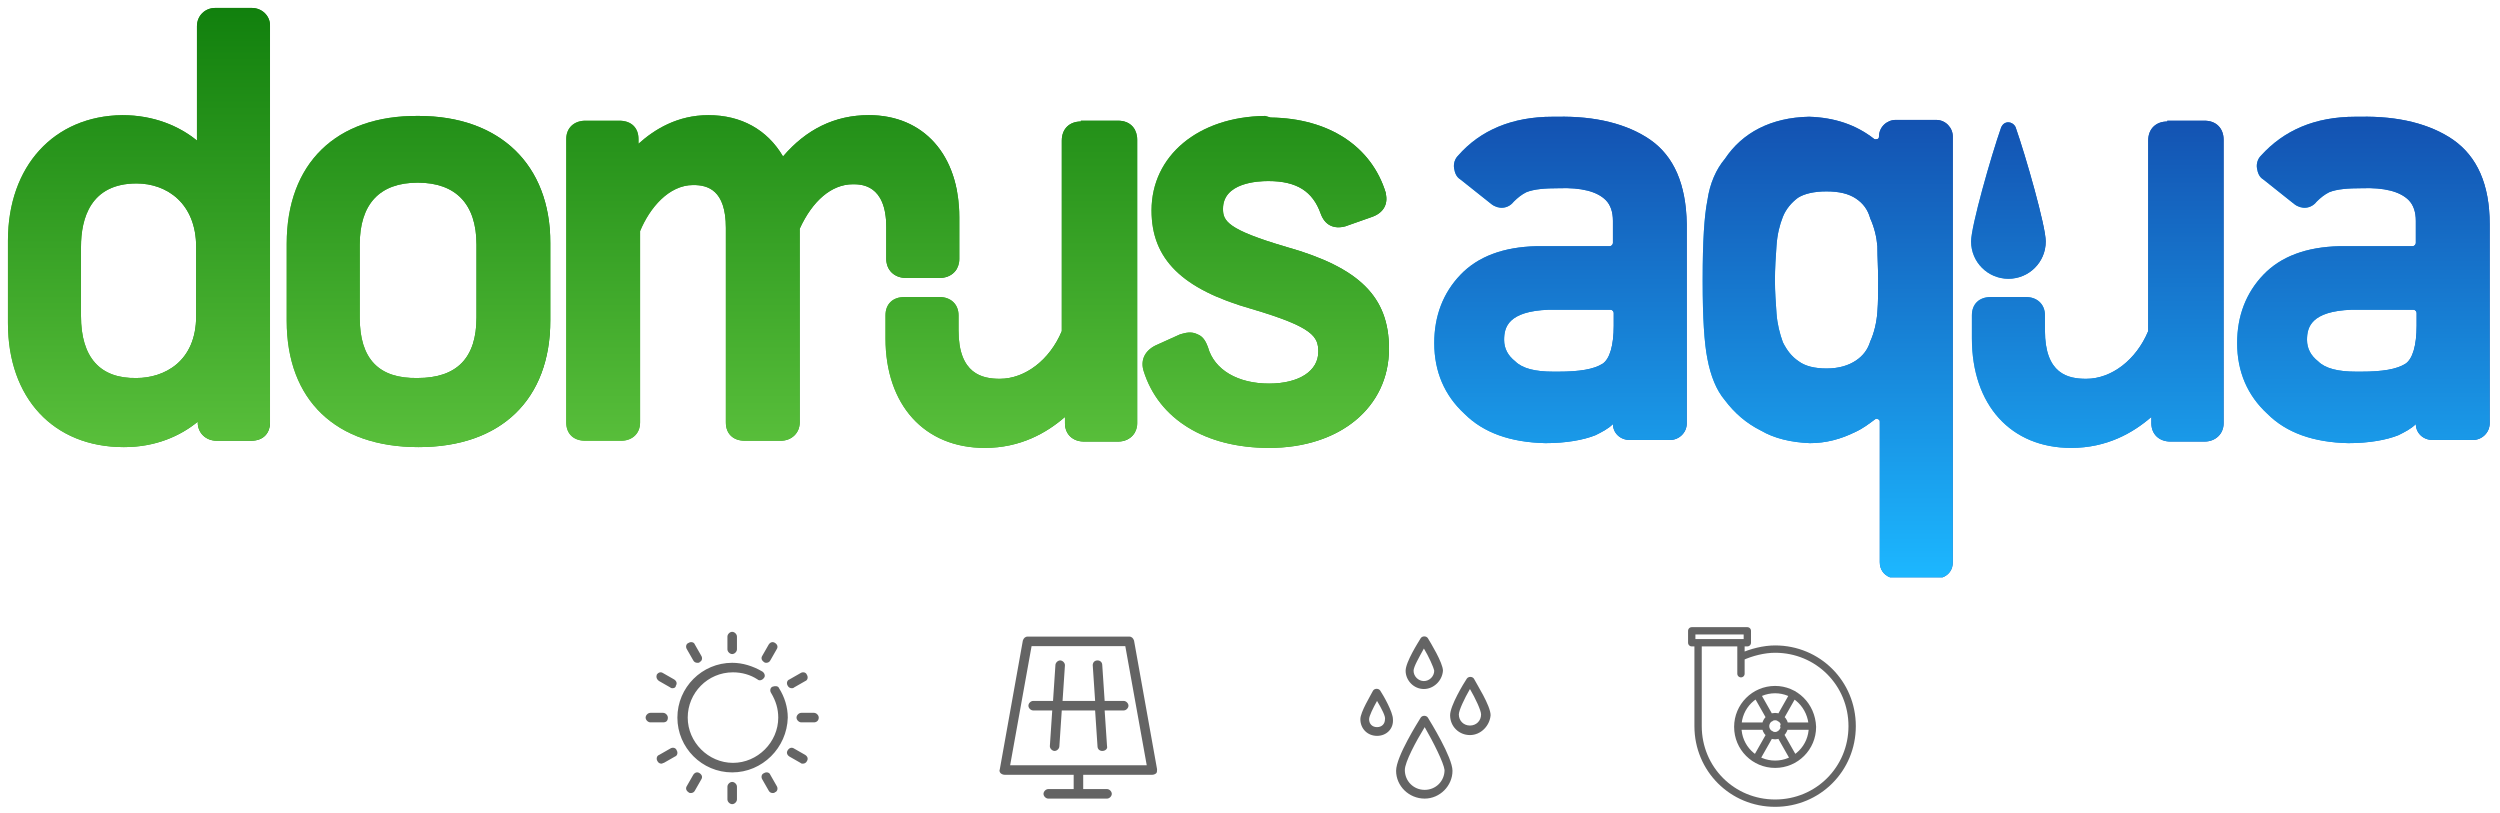
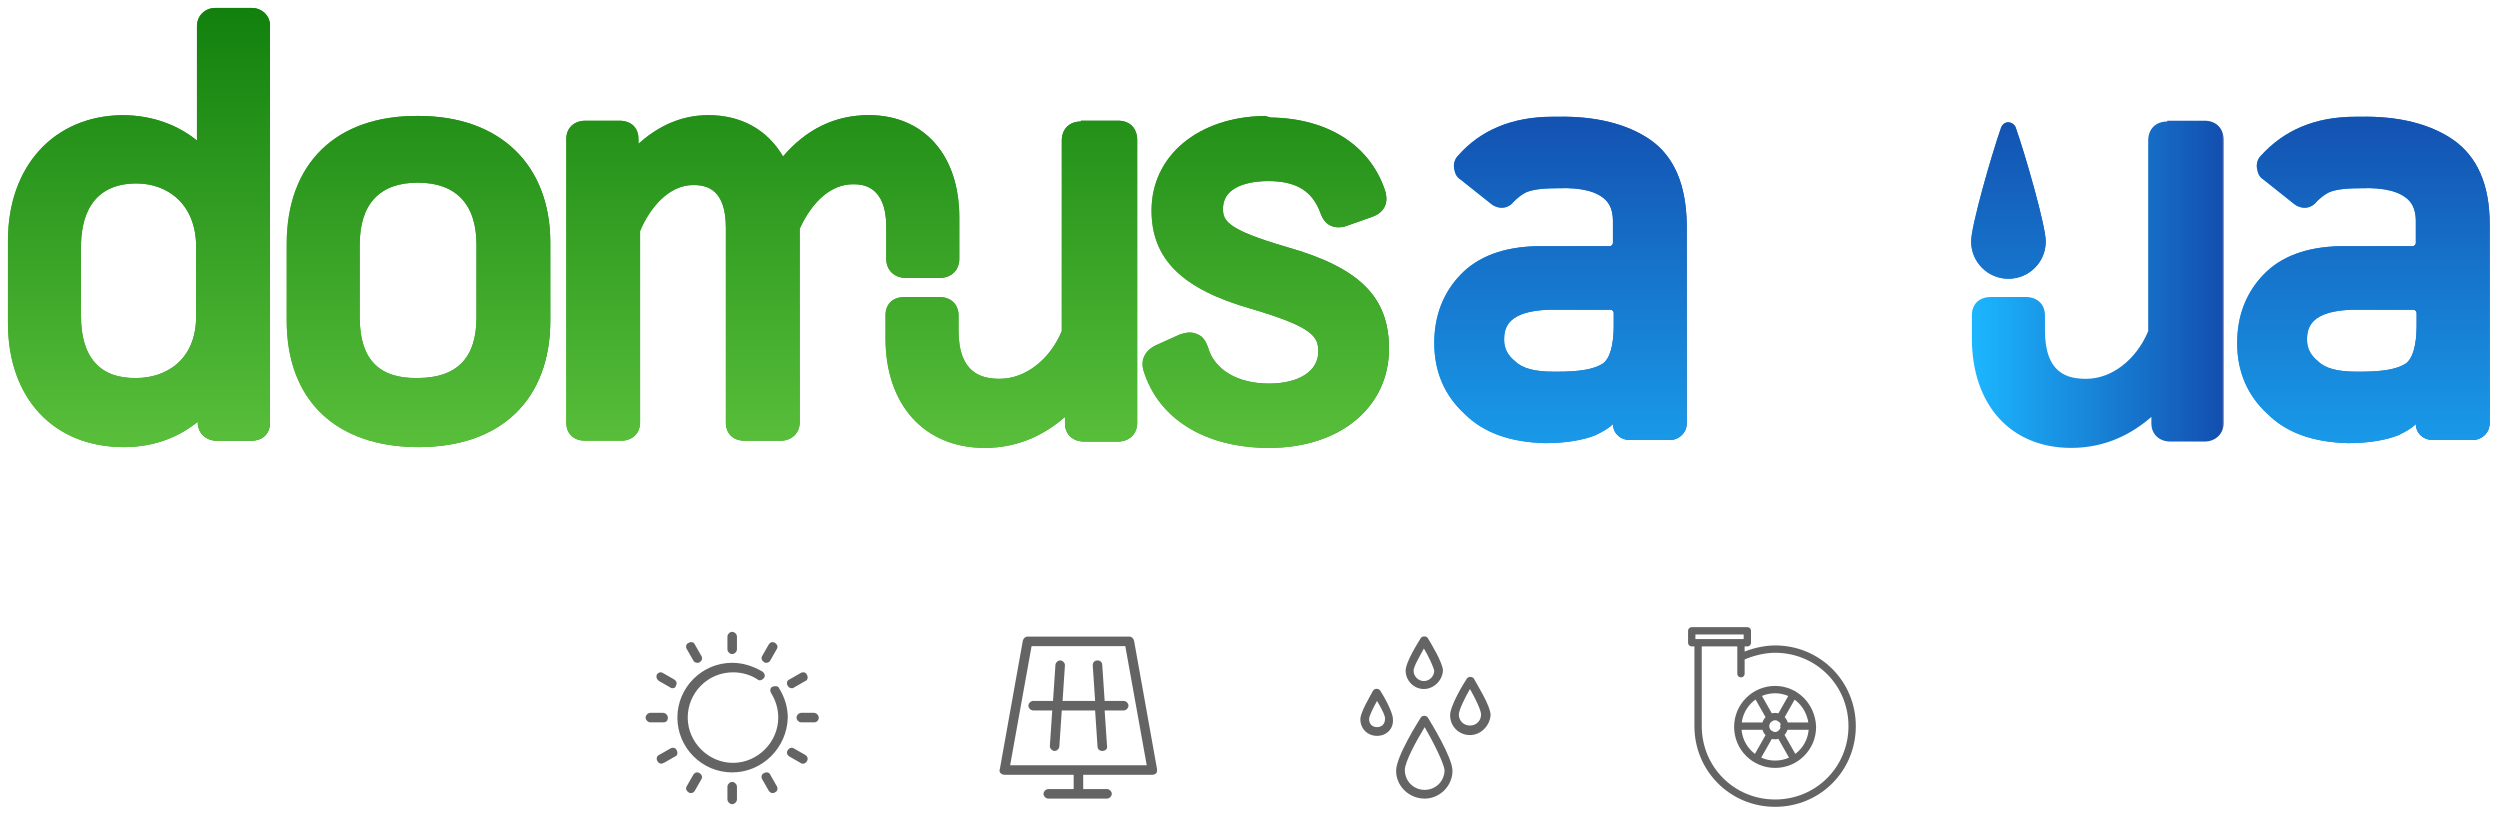
<svg xmlns="http://www.w3.org/2000/svg" xmlns:xlink="http://www.w3.org/1999/xlink" version="1.1" id="uuid-21ef49d6-b020-4a58-bf45-2132aa3bae29" x="0px" y="0px" viewBox="0 0 314.8 102.4" style="enable-background:new 0 0 314.8 102.4;" xml:space="preserve">
  <style type="text/css">
	.st0{clip-path:url(#SVGID_00000119093675831862808210000008115103289777419905_);}
	.st1{fill:url(#path67_00000168817454536961473170000010031060612883089564_);}
	.st2{clip-path:url(#SVGID_00000158716918671295873340000002645732178534341045_);}
	.st3{fill:url(#path89_00000074440186678135915180000014609852917792456887_);}
	.st4{clip-path:url(#SVGID_00000111896439911576223340000010595245436862748604_);}
	.st5{fill:url(#path111_00000062179178755403501780000016690071208168254096_);}
	.st6{clip-path:url(#SVGID_00000051357833120356188040000004551768824520349616_);}
	.st7{fill:url(#path133_00000123414030337831005520000014508713433007631252_);}
	.st8{clip-path:url(#SVGID_00000083047757122543206740000016969640847178975126_);}
	.st9{fill:url(#path155_00000113343709170759544380000016925403055870604182_);}
	.st10{clip-path:url(#SVGID_00000168834818100130400930000017642913588191748013_);}
	.st11{fill:url(#path177_00000106831035944831848320000012370296665983988371_);}
	.st12{clip-path:url(#SVGID_00000042736116630470128090000004343748348490184632_);}
	.st13{fill:url(#path199_00000096043579774925376360000003049911850843763608_);}
	.st14{clip-path:url(#SVGID_00000101099830186946568100000018197973976088746152_);}
	.st15{fill:url(#path221_00000171689810590137018520000004761128962764240317_);}
	.st16{clip-path:url(#SVGID_00000134246027591355855430000007848983758661948859_);}
	.st17{fill:url(#path243_00000105428489171076193780000012934680081482273715_);}
	.st18{clip-path:url(#SVGID_00000062884074805619443550000005017721059191285677_);}
	.st19{fill:url(#path265_00000028326867205176936690000014119190086417426857_);}
	.st20{fill:#646464;}
	.st21{fill:none;stroke:#646464;stroke-width:0.924;stroke-linecap:round;stroke-linejoin:round;stroke-miterlimit:11.601;}
</style>
  <g id="g47">
    <g>
      <defs>
-         <path id="SVGID_1_" d="M252.9,15.4L252.9,15.4c-0.4,0-0.7,0.2-0.9,0.6l0,0c-1.3,3.7-3.8,12.5-3.8,14.4l0,0c0,2.6,2.1,4.7,4.7,4.7     l0,0c2.6,0,4.7-2.1,4.7-4.7l0,0c0-1.9-2.5-10.7-3.8-14.4l0,0C253.6,15.6,253.2,15.4,252.9,15.4L252.9,15.4L252.9,15.4z" />
+         <path id="SVGID_1_" d="M252.9,15.4L252.9,15.4c-0.4,0-0.7,0.2-0.9,0.6l0,0c-1.3,3.7-3.8,12.5-3.8,14.4l0,0c0,2.6,2.1,4.7,4.7,4.7     l0,0c2.6,0,4.7-2.1,4.7-4.7l0,0c0-1.9-2.5-10.7-3.8-14.4l0,0C253.6,15.6,253.2,15.4,252.9,15.4L252.9,15.4L252.9,15.4" />
      </defs>
      <linearGradient id="SVGID_00000040541577659555250680000013834642360750401175_" gradientUnits="userSpaceOnUse" x1="248.212" y1="25.213" x2="257.551" y2="25.213">
        <stop offset="0" style="stop-color:#1CB7FF" />
        <stop offset="1" style="stop-color:#134FAF" />
        <stop offset="1" style="stop-color:#365CAF" />
      </linearGradient>
      <use xlink:href="#SVGID_1_" style="overflow:visible;fill:url(#SVGID_00000040541577659555250680000013834642360750401175_);" />
      <clipPath id="SVGID_00000124155440621005499510000006903820243511945660_">
        <use xlink:href="#SVGID_1_" style="overflow:visible;" />
      </clipPath>
      <g id="g49" style="clip-path:url(#SVGID_00000124155440621005499510000006903820243511945660_);">
        <g id="g55">
          <g id="g57">
            <linearGradient id="path67_00000047026164040298435970000006329169149306585750_" gradientUnits="userSpaceOnUse" x1="-353.422" y1="380.105" x2="-350.768" y2="380.105" gradientTransform="matrix(0 -22.427 -22.427 0 8777.621 -7853.677)">
              <stop offset="0" style="stop-color:#1CB7FF" />
              <stop offset="1" style="stop-color:#134FAF" />
              <stop offset="1" style="stop-color:#365CAF" />
            </linearGradient>
            <path id="path67" style="fill:url(#path67_00000047026164040298435970000006329169149306585750_);" d="M252.9,15.4L252.9,15.4       c-0.4,0-0.7,0.2-0.9,0.6l0,0c-1.3,3.7-3.8,12.5-3.8,14.4l0,0c0,2.6,2.1,4.7,4.7,4.7l0,0c2.6,0,4.7-2.1,4.7-4.7l0,0       c0-1.9-2.5-10.7-3.8-14.4l0,0C253.6,15.6,253.2,15.4,252.9,15.4L252.9,15.4L252.9,15.4z" />
          </g>
        </g>
      </g>
    </g>
  </g>
  <g id="g69">
    <g>
      <defs>
        <path id="SVGID_00000153667893111752994880000002438354811752481163_" d="M27.1,1c-1.3,0-2.3,1-2.3,2.3l0,0v14.4     c-2.2-1.8-5.4-3.2-9.4-3.2l0,0C6.8,14.6,1,20.9,1,30.3l0,0v10.4c0,9.4,5.7,15.6,14.6,15.6l0,0c4,0,7.1-1.4,9.3-3.2l0,0v0.1     c0,1.3,1,2.3,2.4,2.3l0,0h4.3c1.7,0,2.4-1.1,2.4-2.3l0,0v-50C34,2,33,1,31.7,1l0,0L27.1,1z M10.2,39.8v-8.7c0-3.6,1.2-8,7-8l0,0     c3.8,0,7.5,2.5,7.5,8l0,0v8.7c0,5.8-4.1,7.8-7.5,7.8l0,0C12.6,47.7,10.2,45,10.2,39.8" />
      </defs>
      <linearGradient id="SVGID_00000144321596980811827460000004199358499332065420_" gradientUnits="userSpaceOnUse" x1="0.965" y1="28.656" x2="34.017" y2="28.656">
        <stop offset="0" style="stop-color:#59BF3B" />
        <stop offset="1" style="stop-color:#11800D" />
        <stop offset="1" style="stop-color:#4DB649" />
      </linearGradient>
      <use xlink:href="#SVGID_00000153667893111752994880000002438354811752481163_" style="overflow:visible;fill:url(#SVGID_00000144321596980811827460000004199358499332065420_);" />
      <clipPath id="SVGID_00000026162810088188676290000018381633374989038263_">
        <use xlink:href="#SVGID_00000153667893111752994880000002438354811752481163_" style="overflow:visible;" />
      </clipPath>
      <g id="g71" style="clip-path:url(#SVGID_00000026162810088188676290000018381633374989038263_);">
        <g id="g77">
          <g id="g79">
            <linearGradient id="path89_00000128483774888809541710000009871348631390871940_" gradientUnits="userSpaceOnUse" x1="-353.655" y1="385.433" x2="-351.001" y2="385.433" gradientTransform="matrix(0 -20.831 -20.831 0 8046.521 -7310.768)">
              <stop offset="0" style="stop-color:#59BF3B" />
              <stop offset="1" style="stop-color:#11800D" />
              <stop offset="1" style="stop-color:#4DB649" />
            </linearGradient>
            <path id="path89" style="fill:url(#path89_00000128483774888809541710000009871348631390871940_);" d="M27.1,1       c-1.3,0-2.3,1-2.3,2.3l0,0v14.4c-2.2-1.8-5.4-3.2-9.4-3.2l0,0C6.8,14.6,1,20.9,1,30.3l0,0v10.4c0,9.4,5.7,15.6,14.6,15.6l0,0       c4,0,7.1-1.4,9.3-3.2l0,0v0.1c0,1.3,1,2.3,2.4,2.3l0,0h4.3c1.7,0,2.4-1.1,2.4-2.3l0,0v-50C34,2,33,1,31.7,1l0,0L27.1,1z        M10.2,39.8v-8.7c0-3.6,1.2-8,7-8l0,0c3.8,0,7.5,2.5,7.5,8l0,0v8.7c0,5.8-4.1,7.8-7.5,7.8l0,0C12.6,47.7,10.2,45,10.2,39.8" />
          </g>
        </g>
      </g>
    </g>
  </g>
  <g id="g91">
    <g>
      <defs>
        <path id="SVGID_00000163781979574464819450000011685955299439471546_" d="M36.1,30.7v9.7c0,10,6.2,15.9,16.6,15.9l0,0     c10.4,0,16.6-6,16.6-16l0,0v-9.7c0-9.9-6.4-16-16.6-16l0,0C42.3,14.5,36.1,20.6,36.1,30.7 M45.3,40v-9.2c0-5.1,2.5-7.8,7.3-7.8     l0,0c4.8,0,7.4,2.7,7.4,7.8l0,0V40c0,5.1-2.5,7.6-7.4,7.6l0,0C47.7,47.7,45.3,45.2,45.3,40" />
      </defs>
      <linearGradient id="SVGID_00000182527530266882162640000012291981185599227269_" gradientUnits="userSpaceOnUse" x1="36.064" y1="35.402" x2="69.252" y2="35.402">
        <stop offset="0" style="stop-color:#59BF3B" />
        <stop offset="1" style="stop-color:#11800D" />
        <stop offset="1" style="stop-color:#4DB649" />
      </linearGradient>
      <use xlink:href="#SVGID_00000163781979574464819450000011685955299439471546_" style="overflow:visible;fill:url(#SVGID_00000182527530266882162640000012291981185599227269_);" />
      <clipPath id="SVGID_00000181062730637413951920000007333285497023345042_">
        <use xlink:href="#SVGID_00000163781979574464819450000011685955299439471546_" style="overflow:visible;" />
      </clipPath>
      <g id="g93" style="clip-path:url(#SVGID_00000181062730637413951920000007333285497023345042_);">
        <g id="g99">
          <g id="g101">
            <linearGradient id="path111_00000031195123757674687410000004047783683840592033_" gradientUnits="userSpaceOnUse" x1="-353.655" y1="384.382" x2="-351" y2="384.382" gradientTransform="matrix(0 -20.833 -20.833 0 8060.311 -7311.23)">
              <stop offset="0" style="stop-color:#59BF3B" />
              <stop offset="1" style="stop-color:#11800D" />
              <stop offset="1" style="stop-color:#4DB649" />
            </linearGradient>
            <path id="path111" style="fill:url(#path111_00000031195123757674687410000004047783683840592033_);" d="M36.1,30.7v9.7       c0,10,6.2,15.9,16.6,15.9l0,0c10.4,0,16.6-6,16.6-16l0,0v-9.7c0-9.9-6.4-16-16.6-16l0,0C42.3,14.5,36.1,20.6,36.1,30.7        M45.3,40v-9.2c0-5.1,2.5-7.8,7.3-7.8l0,0c4.8,0,7.4,2.7,7.4,7.8l0,0V40c0,5.1-2.5,7.6-7.4,7.6l0,0       C47.7,47.7,45.3,45.2,45.3,40" />
          </g>
        </g>
      </g>
    </g>
  </g>
  <g id="g113">
    <g>
      <defs>
        <path id="SVGID_00000139972747878132889770000003613732738946244741_" d="M98.6,19.7c-2-3.4-5.3-5.2-9.4-5.2l0,0     c-3.9,0-6.8,1.8-8.8,3.6l0,0v-0.6c0-1.4-0.9-2.3-2.4-2.3l0,0h-4.3c-1.4,0-2.4,0.9-2.4,2.3l0,0v35.7c0,1.4,0.9,2.3,2.4,2.3l0,0     h4.5c1.4,0,2.4-0.9,2.4-2.3l0,0V29.1c1.2-2.9,3.6-5.8,6.7-5.8l0,0c1.8,0,4.1,0.6,4.1,5.4l0,0v24.5c0,1.4,0.9,2.3,2.4,2.3l0,0h4.5     c1.4,0,2.4-1,2.4-2.3l0,0V28.8c1.6-3.5,4-5.6,6.7-5.6l0,0c1,0,4.2,0,4.2,5.4l0,0v4c0,1.4,1,2.4,2.5,2.4l0,0h4.2     c1.5,0,2.5-1,2.5-2.4l0,0v-5.2c0-7.9-4.5-12.9-11.4-12.9l0,0C105.1,14.5,101.5,16.3,98.6,19.7" />
      </defs>
      <linearGradient id="SVGID_00000102503215851476455860000003346345123629493660_" gradientUnits="userSpaceOnUse" x1="71.275" y1="35.028" x2="120.53" y2="35.028">
        <stop offset="0" style="stop-color:#59BF3B" />
        <stop offset="1" style="stop-color:#11800D" />
        <stop offset="1" style="stop-color:#4DB649" />
      </linearGradient>
      <use xlink:href="#SVGID_00000139972747878132889770000003613732738946244741_" style="overflow:visible;fill:url(#SVGID_00000102503215851476455860000003346345123629493660_);" />
      <clipPath id="SVGID_00000043436250637477072660000018196063719532255370_">
        <use xlink:href="#SVGID_00000139972747878132889770000003613732738946244741_" style="overflow:visible;" />
      </clipPath>
      <g id="g115" style="clip-path:url(#SVGID_00000043436250637477072660000018196063719532255370_);">
        <g id="g121">
          <g id="g123">
            <linearGradient id="path133_00000158023755256965953350000003327616458572407425_" gradientUnits="userSpaceOnUse" x1="-353.655" y1="383.088" x2="-351" y2="383.088" gradientTransform="matrix(0 -20.833 -20.833 0 8076.604 -7311.231)">
              <stop offset="0" style="stop-color:#59BF3B" />
              <stop offset="1" style="stop-color:#11800D" />
              <stop offset="1" style="stop-color:#4DB649" />
            </linearGradient>
            <path id="path133" style="fill:url(#path133_00000158023755256965953350000003327616458572407425_);" d="M98.6,19.7       c-2-3.4-5.3-5.2-9.4-5.2l0,0c-3.9,0-6.8,1.8-8.8,3.6l0,0v-0.6c0-1.4-0.9-2.3-2.4-2.3l0,0h-4.3c-1.4,0-2.4,0.9-2.4,2.3l0,0v35.7       c0,1.4,0.9,2.3,2.4,2.3l0,0h4.5c1.4,0,2.4-0.9,2.4-2.3l0,0V29.1c1.2-2.9,3.6-5.8,6.7-5.8l0,0c1.8,0,4.1,0.6,4.1,5.4l0,0v24.5       c0,1.4,0.9,2.3,2.4,2.3l0,0h4.5c1.4,0,2.4-1,2.4-2.3l0,0V28.8c1.6-3.5,4-5.6,6.7-5.6l0,0c1,0,4.2,0,4.2,5.4l0,0v4       c0,1.4,1,2.4,2.5,2.4l0,0h4.2c1.5,0,2.5-1,2.5-2.4l0,0v-5.2c0-7.9-4.5-12.9-11.4-12.9l0,0C105.1,14.5,101.5,16.3,98.6,19.7" />
          </g>
        </g>
      </g>
    </g>
  </g>
  <g id="g135">
    <g>
      <defs>
        <path id="SVGID_00000156583555043738578280000005997170487528749968_" d="M136.1,15.3c-1.4,0-2.4,0.9-2.4,2.4l0,0v24     c-1.5,3.6-4.6,6-7.8,6l0,0c-2.2,0-5.2-0.6-5.2-6.1l0,0v-1.9c0-1.4-1-2.3-2.4-2.3l0,0h-4.4c-1.5,0-2.4,0.9-2.4,2.3l0,0v2.9     c0,8.4,4.9,13.8,12.5,13.8l0,0c4.5,0,7.8-1.9,10.1-3.9l0,0v0.8c0,1.4,1,2.3,2.4,2.3l0,0h4.3c1.4,0,2.4-1,2.4-2.3l0,0V17.6     c0-1.4-0.9-2.4-2.4-2.4l0,0H136.1z" />
      </defs>
      <linearGradient id="SVGID_00000134230206125443254080000016267471104050402186_" gradientUnits="userSpaceOnUse" x1="111.326" y1="35.775" x2="142.882" y2="35.775">
        <stop offset="0" style="stop-color:#59BF3B" />
        <stop offset="1" style="stop-color:#11800D" />
        <stop offset="1" style="stop-color:#4DB649" />
      </linearGradient>
      <use xlink:href="#SVGID_00000156583555043738578280000005997170487528749968_" style="overflow:visible;fill:url(#SVGID_00000134230206125443254080000016267471104050402186_);" />
      <clipPath id="SVGID_00000077309694875469561200000004089160623850556093_">
        <use xlink:href="#SVGID_00000156583555043738578280000005997170487528749968_" style="overflow:visible;" />
      </clipPath>
      <g id="g137" style="clip-path:url(#SVGID_00000077309694875469561200000004089160623850556093_);">
        <g id="g143">
          <g id="g145">
            <linearGradient id="path155_00000091715477122521463630000017219958838786740865_" gradientUnits="userSpaceOnUse" x1="-353.655" y1="382.154" x2="-351" y2="382.154" gradientTransform="matrix(0 -20.833 -20.833 0 8088.359 -7311.23)">
              <stop offset="0" style="stop-color:#59BF3B" />
              <stop offset="1" style="stop-color:#11800D" />
              <stop offset="1" style="stop-color:#4DB649" />
            </linearGradient>
            <path id="path155" style="fill:url(#path155_00000091715477122521463630000017219958838786740865_);" d="M136.1,15.3       c-1.4,0-2.4,0.9-2.4,2.4l0,0v24c-1.5,3.6-4.6,6-7.8,6l0,0c-2.2,0-5.2-0.6-5.2-6.1l0,0v-1.9c0-1.4-1-2.3-2.4-2.3l0,0h-4.4       c-1.5,0-2.4,0.9-2.4,2.3l0,0v2.9c0,8.4,4.9,13.8,12.5,13.8l0,0c4.5,0,7.8-1.9,10.1-3.9l0,0v0.8c0,1.4,1,2.3,2.4,2.3l0,0h4.3       c1.4,0,2.4-1,2.4-2.3l0,0V17.6c0-1.4-0.9-2.4-2.4-2.4l0,0H136.1z" />
          </g>
        </g>
      </g>
    </g>
  </g>
  <g id="g157">
    <g>
      <defs>
        <path id="SVGID_00000183217532850475892160000008331199280476346281_" d="M272.9,15.3c-1.4,0-2.4,0.9-2.4,2.4l0,0v24     c-1.5,3.6-4.6,6-7.8,6l0,0c-2.3,0-5.2-0.6-5.2-6.1l0,0v-1.9c0-1.4-1-2.3-2.4-2.3l0,0h-4.4c-1.5,0-2.4,0.9-2.4,2.3l0,0v2.9     c0,8.4,4.9,13.8,12.5,13.8l0,0c4.5,0,7.8-1.9,10.1-3.9l0,0v0.8c0,1.4,1,2.3,2.4,2.3l0,0h4.3c1.4,0,2.4-1,2.4-2.3l0,0V17.6     c0-1.4-0.9-2.4-2.4-2.4l0,0H272.9z" />
      </defs>
      <linearGradient id="SVGID_00000119110487560522961290000002710397104365012670_" gradientUnits="userSpaceOnUse" x1="248.215" y1="35.775" x2="279.774" y2="35.775">
        <stop offset="0" style="stop-color:#1CB7FF" />
        <stop offset="1" style="stop-color:#134FAF" />
        <stop offset="1" style="stop-color:#365CAF" />
      </linearGradient>
      <use xlink:href="#SVGID_00000183217532850475892160000008331199280476346281_" style="overflow:visible;fill:url(#SVGID_00000119110487560522961290000002710397104365012670_);" />
      <clipPath id="SVGID_00000134242374508683864370000015996541310192199562_">
        <use xlink:href="#SVGID_00000183217532850475892160000008331199280476346281_" style="overflow:visible;" />
      </clipPath>
      <g id="g159" style="clip-path:url(#SVGID_00000134242374508683864370000015996541310192199562_);">
        <g id="g165">
          <g id="g167">
            <linearGradient id="path177_00000044146831218743990030000008854260346031372430_" gradientUnits="userSpaceOnUse" x1="-353.422" y1="379.796" x2="-350.768" y2="379.796" gradientTransform="matrix(0 -22.427 -22.427 0 8781.809 -7853.677)">
              <stop offset="0" style="stop-color:#1CB7FF" />
              <stop offset="1" style="stop-color:#134FAF" />
              <stop offset="1" style="stop-color:#365CAF" />
            </linearGradient>
-             <path id="path177" style="fill:url(#path177_00000044146831218743990030000008854260346031372430_);" d="M272.9,15.3       c-1.4,0-2.4,0.9-2.4,2.4l0,0v24c-1.5,3.6-4.6,6-7.8,6l0,0c-2.3,0-5.2-0.6-5.2-6.1l0,0v-1.9c0-1.4-1-2.3-2.4-2.3l0,0h-4.4       c-1.5,0-2.4,0.9-2.4,2.3l0,0v2.9c0,8.4,4.9,13.8,12.5,13.8l0,0c4.5,0,7.8-1.9,10.1-3.9l0,0v0.8c0,1.4,1,2.3,2.4,2.3l0,0h4.3       c1.4,0,2.4-1,2.4-2.3l0,0V17.6c0-1.4-0.9-2.4-2.4-2.4l0,0H272.9z" />
          </g>
        </g>
      </g>
    </g>
  </g>
  <g id="g179">
    <g>
      <defs>
        <path id="SVGID_00000155106696808850161600000013084751935310324629_" d="M159.3,14.6c-8.4,0.1-14.3,5-14.3,11.9l0,0     c0,6.1,3.8,9.9,12.6,12.4l0,0c7.8,2.3,8.4,3.5,8.4,5.4l0,0c0,2.4-2.4,4-6.2,4l0,0c-3.9,0-6.9-1.7-7.7-4.6l0,0     c-0.2-0.5-0.5-1.3-1.3-1.6l0,0c-0.8-0.4-1.5-0.2-2.2,0l0,0l-3.1,1.4c-1.4,0.7-1.9,1.9-1.5,3.2l0,0c1.9,6.1,7.8,9.7,15.8,9.7l0,0     c8.9,0,15.1-5.1,15.1-12.5l0,0c0-6.5-3.7-10.2-12.9-12.8l0,0c-7.5-2.2-8-3.3-8-4.8l0,0c0-3.3,4.4-3.5,5.7-3.5l0,0     c3.6,0,5.6,1.3,6.6,4.1l0,0c0.5,1.4,1.6,2,3.1,1.6l0,0l3.4-1.2c1.4-0.5,2-1.6,1.7-2.9l0,0l0-0.1c-1.8-5.9-7.2-9.4-14.5-9.5l0,0     L159.3,14.6z" />
      </defs>
      <linearGradient id="SVGID_00000176007716777257711280000005750520733968647077_" gradientUnits="userSpaceOnUse" x1="143.896" y1="35.436" x2="174.992" y2="35.436">
        <stop offset="0" style="stop-color:#59BF3B" />
        <stop offset="1" style="stop-color:#11800D" />
        <stop offset="1" style="stop-color:#4DB649" />
      </linearGradient>
      <use xlink:href="#SVGID_00000155106696808850161600000013084751935310324629_" style="overflow:visible;fill:url(#SVGID_00000176007716777257711280000005750520733968647077_);" />
      <clipPath id="SVGID_00000042719922789663077390000011252311392709318553_">
        <use xlink:href="#SVGID_00000155106696808850161600000013084751935310324629_" style="overflow:visible;" />
      </clipPath>
      <g id="g181" style="clip-path:url(#SVGID_00000042719922789663077390000011252311392709318553_);">
        <g id="g187">
          <g id="g189">
            <linearGradient id="path199_00000113344947281824661340000010831554924431030166_" gradientUnits="userSpaceOnUse" x1="-353.655" y1="381.184" x2="-351" y2="381.184" gradientTransform="matrix(0 -20.833 -20.833 0 8100.488 -7311.23)">
              <stop offset="0" style="stop-color:#59BF3B" />
              <stop offset="1" style="stop-color:#11800D" />
              <stop offset="1" style="stop-color:#4DB649" />
            </linearGradient>
            <path id="path199" style="fill:url(#path199_00000113344947281824661340000010831554924431030166_);" d="M159.3,14.6       c-8.4,0.1-14.3,5-14.3,11.9l0,0c0,6.1,3.8,9.9,12.6,12.4l0,0c7.8,2.3,8.4,3.5,8.4,5.4l0,0c0,2.4-2.4,4-6.2,4l0,0       c-3.9,0-6.9-1.7-7.7-4.6l0,0c-0.2-0.5-0.5-1.3-1.3-1.6l0,0c-0.8-0.4-1.5-0.2-2.2,0l0,0l-3.1,1.4c-1.4,0.7-1.9,1.9-1.5,3.2l0,0       c1.9,6.1,7.8,9.7,15.8,9.7l0,0c8.9,0,15.1-5.1,15.1-12.5l0,0c0-6.5-3.7-10.2-12.9-12.8l0,0c-7.5-2.2-8-3.3-8-4.8l0,0       c0-3.3,4.4-3.5,5.7-3.5l0,0c3.6,0,5.6,1.3,6.6,4.1l0,0c0.5,1.4,1.6,2,3.1,1.6l0,0l3.4-1.2c1.4-0.5,2-1.6,1.7-2.9l0,0l0-0.1       c-1.8-5.9-7.2-9.4-14.5-9.5l0,0L159.3,14.6z" />
          </g>
        </g>
      </g>
    </g>
  </g>
  <g id="g201">
    <g>
      <defs>
        <path id="SVGID_00000101819338618141226930000010597033641023011202_" d="M183.6,19.6c-0.4,0.4-0.6,1-0.5,1.6l0,0     c0.1,0.6,0.3,1.1,0.8,1.4l0,0l3.9,3.1c0.9,0.7,2.1,0.6,2.8-0.3l0,0c0.5-0.5,1-0.9,1.6-1.2l0,0c1-0.4,2.4-0.5,4.1-0.5l0,0     c2.8-0.1,4.8,0.4,5.9,1.5l0,0c0.6,0.6,0.9,1.5,0.9,2.6l0,0v2.8c0,0.2-0.2,0.4-0.4,0.4l0,0h-9.2c-4.2,0.1-7.4,1.3-9.6,3.6l0,0     c-2.2,2.3-3.3,5.2-3.3,8.6l0,0c0,3.6,1.3,6.6,3.8,8.9l0,0c2.4,2.4,5.8,3.6,10.2,3.7l0,0c2.6,0,4.8-0.4,6.3-1l0,0     c0.8-0.4,1.6-0.8,2.2-1.4l0,0c0,1.1,0.9,2,2.1,2l0,0h5.1c1.1,0,2.1-0.9,2.1-2.1l0,0V28.2c-0.1-5-1.6-8.5-4.6-10.6l0,0     c-2.9-2-6.9-3-11.7-2.9l0,0c-0.2,0-0.4,0-0.6,0l0,0C190.4,14.7,186.4,16.4,183.6,19.6 M195.6,46.8c-2.3,0-3.9-0.4-4.8-1.3l0,0     c-0.9-0.7-1.4-1.6-1.4-2.7l0,0c0-1.6,0.5-3.6,5.6-3.8l0,0h7.8c0.2,0,0.4,0.2,0.4,0.4l0,0V41c0,2.5-0.5,4.2-1.4,4.8l0,0     c-1.1,0.7-2.9,1-5.6,1l0,0C196,46.8,195.8,46.8,195.6,46.8" />
      </defs>
      <linearGradient id="SVGID_00000170245291919468989050000002593187447428179090_" gradientUnits="userSpaceOnUse" x1="180.645" y1="35.236" x2="212.336" y2="35.236">
        <stop offset="0" style="stop-color:#1CB7FF" />
        <stop offset="1" style="stop-color:#134FAF" />
        <stop offset="1" style="stop-color:#365CAF" />
      </linearGradient>
      <use xlink:href="#SVGID_00000101819338618141226930000010597033641023011202_" style="overflow:visible;fill:url(#SVGID_00000170245291919468989050000002593187447428179090_);" />
      <clipPath id="SVGID_00000133503946332499687640000014346535456876099457_">
        <use xlink:href="#SVGID_00000101819338618141226930000010597033641023011202_" style="overflow:visible;" />
      </clipPath>
      <g id="g203" style="clip-path:url(#SVGID_00000133503946332499687640000014346535456876099457_);">
        <g id="g209">
          <g id="g211">
            <linearGradient id="path221_00000132046395917772331690000006452687903350918296_" gradientUnits="userSpaceOnUse" x1="-353.438" y1="381.634" x2="-350.784" y2="381.634" gradientTransform="matrix(0 -22.386 -22.386 0 8739.771 -7839.498)">
              <stop offset="0" style="stop-color:#1CB7FF" />
              <stop offset="1" style="stop-color:#134FAF" />
              <stop offset="1" style="stop-color:#365CAF" />
            </linearGradient>
            <path id="path221" style="fill:url(#path221_00000132046395917772331690000006452687903350918296_);" d="M183.6,19.6       c-0.4,0.4-0.6,1-0.5,1.6l0,0c0.1,0.6,0.3,1.1,0.8,1.4l0,0l3.9,3.1c0.9,0.7,2.1,0.6,2.8-0.3l0,0c0.5-0.5,1-0.9,1.6-1.2l0,0       c1-0.4,2.4-0.5,4.1-0.5l0,0c2.8-0.1,4.8,0.4,5.9,1.5l0,0c0.6,0.6,0.9,1.5,0.9,2.6l0,0v2.8c0,0.2-0.2,0.4-0.4,0.4l0,0h-9.2       c-4.2,0.1-7.4,1.3-9.6,3.6l0,0c-2.2,2.3-3.3,5.2-3.3,8.6l0,0c0,3.6,1.3,6.6,3.8,8.9l0,0c2.4,2.4,5.8,3.6,10.2,3.7l0,0       c2.6,0,4.8-0.4,6.3-1l0,0c0.8-0.4,1.6-0.8,2.2-1.4l0,0c0,1.1,0.9,2,2.1,2l0,0h5.1c1.1,0,2.1-0.9,2.1-2.1l0,0V28.2       c-0.1-5-1.6-8.5-4.6-10.6l0,0c-2.9-2-6.9-3-11.7-2.9l0,0c-0.2,0-0.4,0-0.6,0l0,0C190.4,14.7,186.4,16.4,183.6,19.6 M195.6,46.8       c-2.3,0-3.9-0.4-4.8-1.3l0,0c-0.9-0.7-1.4-1.6-1.4-2.7l0,0c0-1.6,0.5-3.6,5.6-3.8l0,0h7.8c0.2,0,0.4,0.2,0.4,0.4l0,0V41       c0,2.5-0.5,4.2-1.4,4.8l0,0c-1.1,0.7-2.9,1-5.6,1l0,0C196,46.8,195.8,46.8,195.6,46.8" />
          </g>
        </g>
      </g>
    </g>
  </g>
  <g id="g223">
    <g>
      <defs>
-         <path id="SVGID_00000065770762921671479200000000511361104163938750_" d="M217.2,20c-1.1,1.3-1.9,3.1-2.2,5.2l0,0     c-0.4,2-0.6,5.2-0.6,9.9l0,0v0.4c0,4.5,0.2,7.7,0.6,9.7l0,0c0.4,2.1,1.1,3.9,2.2,5.2l0,0c1.2,1.6,2.7,2.9,4.5,3.8l0,0     c1.7,1,3.8,1.5,6.2,1.6l0,0c2,0,3.9-0.5,5.7-1.4l0,0c0.9-0.4,1.7-1,2.5-1.6l0,0c0.1-0.1,0.3-0.1,0.4,0l0,0c0.1,0,0.2,0.1,0.2,0.3     l0,0v17.7c0,0.9,0.5,1.6,1.3,1.9l0,0h6.6c0.8-0.3,1.3-1,1.3-1.9l0,0V17.2c0-1.1-0.9-2.1-2.1-2.1l0,0h-5.1c-1.1,0-2.1,0.9-2.1,2.1     l0,0c0,0.2-0.1,0.3-0.2,0.3l0,0c-0.1,0-0.2,0.1-0.4,0l0,0c-2.3-1.8-5-2.7-8.2-2.8l0,0C223,14.8,219.4,16.7,217.2,20 M226.5,45.5     c-0.9-0.6-1.5-1.4-2-2.4l0,0c-0.4-1.1-0.7-2.3-0.8-3.6l0,0c-0.1-1.4-0.2-2.8-0.2-4.2l0,0c0-1.5,0.1-3,0.2-4.4l0,0     c0.1-1.4,0.4-2.6,0.8-3.6l0,0c0.4-1,1.1-1.8,1.9-2.4l0,0c0.8-0.5,2-0.8,3.6-0.8l0,0c1.6,0,2.8,0.3,3.7,0.9l0,0     c0.9,0.6,1.5,1.4,1.8,2.5l0,0c0.5,1.1,0.8,2.3,0.9,3.5l0,0c0,1.4,0.1,2.9,0.1,4.3l0,0c0,1.4,0,2.7-0.1,4l0,0     c-0.1,1.3-0.4,2.6-0.9,3.7l0,0c-0.3,1-0.9,1.8-1.8,2.4l0,0c-0.9,0.6-2.1,1-3.7,1l0,0C228.5,46.4,227.3,46.1,226.5,45.5" />
-       </defs>
+         </defs>
      <linearGradient id="SVGID_00000154424053661567083370000008031757404876755625_" gradientUnits="userSpaceOnUse" x1="214.344" y1="43.668" x2="245.81" y2="43.668">
        <stop offset="0" style="stop-color:#1CB7FF" />
        <stop offset="1" style="stop-color:#134FAF" />
        <stop offset="1" style="stop-color:#365CAF" />
      </linearGradient>
      <use xlink:href="#SVGID_00000065770762921671479200000000511361104163938750_" style="overflow:visible;fill:url(#SVGID_00000154424053661567083370000008031757404876755625_);" />
      <clipPath id="SVGID_00000061434686018128198830000004932011171690655657_">
        <use xlink:href="#SVGID_00000065770762921671479200000000511361104163938750_" style="overflow:visible;" />
      </clipPath>
      <g id="g225" style="clip-path:url(#SVGID_00000061434686018128198830000004932011171690655657_);">
        <g id="g231">
          <g id="g233">
            <linearGradient id="path243_00000097498456649210284900000008486276610765900202_" gradientUnits="userSpaceOnUse" x1="-353.424" y1="380.734" x2="-350.769" y2="380.734" gradientTransform="matrix(0 -22.423 -22.423 0 8767.183 -7852.102)">
              <stop offset="0" style="stop-color:#1CB7FF" />
              <stop offset="1" style="stop-color:#134FAF" />
              <stop offset="1" style="stop-color:#365CAF" />
            </linearGradient>
            <path id="path243" style="fill:url(#path243_00000097498456649210284900000008486276610765900202_);" d="M217.2,20       c-1.1,1.3-1.9,3.1-2.2,5.2l0,0c-0.4,2-0.6,5.2-0.6,9.9l0,0v0.4c0,4.5,0.2,7.7,0.6,9.7l0,0c0.4,2.1,1.1,3.9,2.2,5.2l0,0       c1.2,1.6,2.7,2.9,4.5,3.8l0,0c1.7,1,3.8,1.5,6.2,1.6l0,0c2,0,3.9-0.5,5.7-1.4l0,0c0.9-0.4,1.7-1,2.5-1.6l0,0       c0.1-0.1,0.3-0.1,0.4,0l0,0c0.1,0,0.2,0.1,0.2,0.3l0,0v17.7c0,0.9,0.5,1.6,1.3,1.9l0,0h6.6c0.8-0.3,1.3-1,1.3-1.9l0,0V17.2       c0-1.1-0.9-2.1-2.1-2.1l0,0h-5.1c-1.1,0-2.1,0.9-2.1,2.1l0,0c0,0.2-0.1,0.3-0.2,0.3l0,0c-0.1,0-0.2,0.1-0.4,0l0,0       c-2.3-1.8-5-2.7-8.2-2.8l0,0C223,14.8,219.4,16.7,217.2,20 M226.5,45.5c-0.9-0.6-1.5-1.4-2-2.4l0,0c-0.4-1.1-0.7-2.3-0.8-3.6       l0,0c-0.1-1.4-0.2-2.8-0.2-4.2l0,0c0-1.5,0.1-3,0.2-4.4l0,0c0.1-1.4,0.4-2.6,0.8-3.6l0,0c0.4-1,1.1-1.8,1.9-2.4l0,0       c0.8-0.5,2-0.8,3.6-0.8l0,0c1.6,0,2.8,0.3,3.7,0.9l0,0c0.9,0.6,1.5,1.4,1.8,2.5l0,0c0.5,1.1,0.8,2.3,0.9,3.5l0,0       c0,1.4,0.1,2.9,0.1,4.3l0,0c0,1.4,0,2.7-0.1,4l0,0c-0.1,1.3-0.4,2.6-0.9,3.7l0,0c-0.3,1-0.9,1.8-1.8,2.4l0,0       c-0.9,0.6-2.1,1-3.7,1l0,0C228.5,46.4,227.3,46.1,226.5,45.5" />
          </g>
        </g>
      </g>
    </g>
  </g>
  <g id="g245">
    <g>
      <defs>
        <path id="SVGID_00000120559783040822975670000009347942271923569287_" d="M284.7,19.6c-0.4,0.4-0.6,1-0.5,1.6l0,0     c0.1,0.6,0.3,1.1,0.8,1.4l0,0l3.9,3.1c0.9,0.7,2.1,0.6,2.8-0.3l0,0c0.5-0.5,1-0.9,1.6-1.2l0,0c1-0.4,2.4-0.5,4.1-0.5l0,0     c2.8-0.1,4.8,0.4,5.9,1.5l0,0c0.6,0.6,0.9,1.5,0.9,2.6l0,0v2.8c0,0.2-0.2,0.4-0.4,0.4l0,0h-9.2c-4.2,0.1-7.4,1.3-9.6,3.6l0,0     c-2.2,2.3-3.3,5.2-3.3,8.6l0,0c0,3.6,1.3,6.6,3.8,8.9l0,0c2.4,2.4,5.8,3.6,10.2,3.7l0,0c2.6,0,4.8-0.4,6.3-1l0,0     c0.8-0.4,1.6-0.8,2.2-1.4l0,0c0,1.1,0.9,2,2.1,2l0,0h5.1c1.1,0,2.1-0.9,2.1-2.1l0,0V28.2c0-5-1.6-8.5-4.6-10.6l0,0     c-2.9-2-6.9-3-11.7-2.9l0,0c-0.2,0-0.4,0-0.6,0l0,0C291.5,14.7,287.6,16.4,284.7,19.6 M296.7,46.8c-2.3,0-3.9-0.4-4.8-1.3l0,0     c-0.9-0.7-1.4-1.6-1.4-2.7l0,0c0-1.6,0.5-3.6,5.6-3.8l0,0h7.8c0.2,0,0.4,0.2,0.4,0.4l0,0V41c0,2.5-0.5,4.2-1.4,4.8l0,0     c-1.1,0.7-2.9,1-5.6,1l0,0C297.2,46.8,297,46.8,296.7,46.8" />
      </defs>
      <linearGradient id="SVGID_00000087400067211284112000000010277192992141319044_" gradientUnits="userSpaceOnUse" x1="281.803" y1="35.236" x2="313.488" y2="35.236">
        <stop offset="0" style="stop-color:#1CB7FF" />
        <stop offset="1" style="stop-color:#134FAF" />
        <stop offset="1" style="stop-color:#365CAF" />
      </linearGradient>
      <use xlink:href="#SVGID_00000120559783040822975670000009347942271923569287_" style="overflow:visible;fill:url(#SVGID_00000087400067211284112000000010277192992141319044_);" />
      <clipPath id="SVGID_00000035512308488307322800000009609010793297675952_">
        <use xlink:href="#SVGID_00000120559783040822975670000009347942271923569287_" style="overflow:visible;" />
      </clipPath>
      <g id="g247" style="clip-path:url(#SVGID_00000035512308488307322800000009609010793297675952_);">
        <g id="g253">
          <g id="g255">
            <linearGradient id="path265_00000016780926479694794790000004327925370548229802_" gradientUnits="userSpaceOnUse" x1="-353.438" y1="378.818" x2="-350.784" y2="378.818" gradientTransform="matrix(0 -22.386 -22.386 0 8777.882 -7839.498)">
              <stop offset="0" style="stop-color:#1CB7FF" />
              <stop offset="1" style="stop-color:#134FAF" />
              <stop offset="1" style="stop-color:#365CAF" />
            </linearGradient>
            <path id="path265" style="fill:url(#path265_00000016780926479694794790000004327925370548229802_);" d="M284.7,19.6       c-0.4,0.4-0.6,1-0.5,1.6l0,0c0.1,0.6,0.3,1.1,0.8,1.4l0,0l3.9,3.1c0.9,0.7,2.1,0.6,2.8-0.3l0,0c0.5-0.5,1-0.9,1.6-1.2l0,0       c1-0.4,2.4-0.5,4.1-0.5l0,0c2.8-0.1,4.8,0.4,5.9,1.5l0,0c0.6,0.6,0.9,1.5,0.9,2.6l0,0v2.8c0,0.2-0.2,0.4-0.4,0.4l0,0h-9.2       c-4.2,0.1-7.4,1.3-9.6,3.6l0,0c-2.2,2.3-3.3,5.2-3.3,8.6l0,0c0,3.6,1.3,6.6,3.8,8.9l0,0c2.4,2.4,5.8,3.6,10.2,3.7l0,0       c2.6,0,4.8-0.4,6.3-1l0,0c0.8-0.4,1.6-0.8,2.2-1.4l0,0c0,1.1,0.9,2,2.1,2l0,0h5.1c1.1,0,2.1-0.9,2.1-2.1l0,0V28.2       c0-5-1.6-8.5-4.6-10.6l0,0c-2.9-2-6.9-3-11.7-2.9l0,0c-0.2,0-0.4,0-0.6,0l0,0C291.5,14.7,287.6,16.4,284.7,19.6 M296.7,46.8       c-2.3,0-3.9-0.4-4.8-1.3l0,0c-0.9-0.7-1.4-1.6-1.4-2.7l0,0c0-1.6,0.5-3.6,5.6-3.8l0,0h7.8c0.2,0,0.4,0.2,0.4,0.4l0,0V41       c0,2.5-0.5,4.2-1.4,4.8l0,0c-1.1,0.7-2.9,1-5.6,1l0,0C297.2,46.8,297,46.8,296.7,46.8" />
          </g>
        </g>
      </g>
    </g>
  </g>
  <g id="g275" transform="translate(60.697,5.96)">
    <path id="path277" class="st20" d="M118.7,94.6c-2,0-3.6-1.6-3.6-3.5c0-1.8,2.8-6.2,3.1-6.7c0.2-0.3,0.7-0.3,0.9,0   c0.3,0.5,3.1,5,3.1,6.7C122.2,93,120.6,94.6,118.7,94.6 M124.4,86.6c-1.4,0-2.5-1.1-2.5-2.5c0-1.2,1.7-4,2.1-4.6   c0.2-0.3,0.7-0.3,0.9,0c0.3,0.6,2.1,3.4,2.1,4.6C126.9,85.4,125.8,86.6,124.4,86.6 M118.6,80.8c-1.3,0-2.3-1.1-2.3-2.3   c0-1.1,1.6-3.6,1.9-4.1c0.2-0.3,0.7-0.3,0.9,0c0.3,0.5,1.9,3.1,1.9,4.1C120.9,79.8,119.8,80.8,118.6,80.8 M112.7,86.7   c-1.2,0-2.1-0.9-2.1-2.1c0-0.9,1.3-3,1.6-3.6c0.2-0.3,0.7-0.3,0.9,0c0.4,0.6,1.6,2.7,1.6,3.6C114.8,85.8,113.9,86.7,112.7,86.7    M112.7,82.3c-0.5,0.9-1,1.9-1,2.3c0,0.6,0.4,1,1,1c0.6,0,1-0.4,1-1C113.8,84.3,113.3,83.3,112.7,82.3 M118.6,75.7   c-0.6,1.1-1.3,2.3-1.3,2.8c0,0.7,0.6,1.3,1.3,1.3c0.7,0,1.3-0.6,1.3-1.3C119.8,78,119.2,76.7,118.6,75.7 M124.4,80.8   c-0.7,1.2-1.4,2.7-1.4,3.2c0,0.8,0.6,1.4,1.4,1.4c0.8,0,1.4-0.6,1.4-1.4C125.8,83.5,125.1,82,124.4,80.8 M118.7,85.6   c-1.1,1.8-2.5,4.4-2.5,5.4c0,1.4,1.1,2.5,2.5,2.5c1.4,0,2.5-1.1,2.5-2.5C121.1,90.1,119.8,87.5,118.7,85.6 M35.8,77.5   c-0.1,0-0.2,0-0.3-0.1c-0.3-0.2-0.4-0.5-0.2-0.8l0.8-1.4c0.2-0.3,0.5-0.4,0.8-0.2c0.3,0.2,0.4,0.5,0.2,0.8l-0.8,1.4   C36.2,77.4,36,77.5,35.8,77.5 M39,80.7c-0.2,0-0.4-0.1-0.5-0.3c-0.2-0.3-0.1-0.7,0.2-0.8l1.4-0.8c0.3-0.2,0.7-0.1,0.8,0.2   c0.2,0.3,0.1,0.7-0.2,0.8l-1.4,0.8C39.2,80.7,39.1,80.7,39,80.7 M41.8,85h-1.6c-0.3,0-0.6-0.3-0.6-0.6c0-0.3,0.3-0.6,0.6-0.6h1.6   c0.3,0,0.6,0.3,0.6,0.6C42.4,84.8,42.1,85,41.8,85 M40.4,90.2c-0.1,0-0.2,0-0.3-0.1l-1.4-0.8c-0.3-0.2-0.4-0.5-0.2-0.8   c0.2-0.3,0.5-0.4,0.8-0.2l1.4,0.8c0.3,0.2,0.4,0.5,0.2,0.8C40.8,90.1,40.6,90.2,40.4,90.2 M36.6,93.9c-0.2,0-0.4-0.1-0.5-0.3   l-0.8-1.4c-0.2-0.3-0.1-0.7,0.2-0.8c0.3-0.2,0.7-0.1,0.8,0.2l0.8,1.4c0.2,0.3,0.1,0.7-0.2,0.8C36.8,93.9,36.7,93.9,36.6,93.9    M31.5,95.3c-0.3,0-0.6-0.3-0.6-0.6v-1.6c0-0.3,0.3-0.6,0.6-0.6c0.3,0,0.6,0.3,0.6,0.6v1.6C32.1,95,31.8,95.3,31.5,95.3 M31.5,76.4   c-0.3,0-0.6-0.3-0.6-0.6v-1.6c0-0.3,0.3-0.6,0.6-0.6c0.3,0,0.6,0.3,0.6,0.6v1.6C32.1,76.1,31.8,76.4,31.5,76.4 M31.5,91.3   c-3.8,0-6.9-3.1-6.9-6.9c0-3.8,3.1-6.9,6.9-6.9c1.3,0,2.6,0.4,3.8,1.1c0.3,0.2,0.4,0.6,0.2,0.8c-0.2,0.3-0.6,0.4-0.8,0.2   c-0.9-0.6-2-0.9-3.1-0.9c-3.2,0-5.7,2.6-5.7,5.7s2.6,5.7,5.7,5.7c3.1,0,5.7-2.6,5.7-5.7c0-1.1-0.3-2.1-0.9-3.1   c-0.2-0.3-0.1-0.7,0.2-0.8s0.7-0.1,0.8,0.2c0.7,1.1,1.1,2.4,1.1,3.7C38.4,88.2,35.3,91.3,31.5,91.3 M78.1,88.6   c-0.3,0-0.6-0.2-0.6-0.6l-0.3-4.5H73l-0.3,4.5c0,0.3-0.3,0.6-0.6,0.6c0,0,0,0,0,0c-0.3,0-0.6-0.3-0.6-0.6l0.3-4.5h-2.4   c-0.3,0-0.6-0.3-0.6-0.6c0-0.3,0.3-0.6,0.6-0.6h2.5l0.3-4.5c0-0.3,0.3-0.6,0.6-0.6c0.3,0,0.6,0.3,0.6,0.6l-0.3,4.5h4.1l-0.3-4.5   c0-0.3,0.2-0.6,0.6-0.6c0.3,0,0.6,0.2,0.6,0.6l0.3,4.5h2.4c0.3,0,0.6,0.3,0.6,0.6c0,0.3-0.3,0.6-0.6,0.6h-2.4l0.3,4.5   C78.8,88.3,78.5,88.6,78.1,88.6C78.2,88.6,78.2,88.6,78.1,88.6 M74.5,93.4v-1.8h-8.7c-0.2,0-0.4-0.1-0.5-0.2   c-0.1-0.1-0.2-0.3-0.1-0.5l2.9-16.2c0.1-0.3,0.3-0.5,0.6-0.5h12.8c0.3,0,0.5,0.2,0.6,0.5l2.9,16.2c0,0.2,0,0.4-0.1,0.5   c-0.1,0.1-0.3,0.2-0.5,0.2h-8.7v1.8h3c0.3,0,0.6,0.3,0.6,0.6c0,0.3-0.3,0.6-0.6,0.6h-3.7h-3.7c-0.3,0-0.6-0.3-0.6-0.6   c0-0.3,0.3-0.6,0.6-0.6H74.5z M66.5,90.4h8.6h8.6l-2.7-15H69.2L66.5,90.4z M26.3,93.9c-0.1,0-0.2,0-0.3-0.1   c-0.3-0.2-0.4-0.5-0.2-0.8l0.8-1.4c0.2-0.3,0.5-0.4,0.8-0.2c0.3,0.2,0.4,0.5,0.2,0.8l-0.8,1.4C26.7,93.8,26.5,93.9,26.3,93.9    M22.6,90.2c-0.2,0-0.4-0.1-0.5-0.3c-0.2-0.3-0.1-0.7,0.2-0.8l1.4-0.8c0.3-0.2,0.7-0.1,0.8,0.2c0.2,0.3,0.1,0.7-0.2,0.8l-1.4,0.8   C22.8,90.1,22.7,90.2,22.6,90.2 M22.8,85h-1.6c-0.3,0-0.6-0.3-0.6-0.6c0-0.3,0.3-0.6,0.6-0.6h1.6c0.3,0,0.6,0.3,0.6,0.6   C23.4,84.8,23.2,85,22.8,85 M24,80.7c-0.1,0-0.2,0-0.3-0.1l-1.4-0.8C22,79.6,21.9,79.3,22,79c0.2-0.3,0.5-0.4,0.8-0.2l1.4,0.8   c0.3,0.2,0.4,0.5,0.2,0.8C24.4,80.6,24.2,80.7,24,80.7 M27.1,77.5c-0.2,0-0.4-0.1-0.5-0.3l-0.8-1.4c-0.2-0.3-0.1-0.7,0.2-0.8   c0.3-0.2,0.7-0.1,0.8,0.2l0.8,1.4c0.2,0.3,0.1,0.7-0.2,0.8C27.4,77.5,27.3,77.5,27.1,77.5" />
  </g>
  <g id="g279" transform="translate(75.023,8.534)">
    <path id="path281" class="st21" d="M148.5,84.1c-0.6,0-1.2-0.5-1.2-1.2c0-0.6,0.5-1.2,1.2-1.2c0.6,0,1.2,0.5,1.2,1.2   C149.6,83.6,149.1,84.1,148.5,84.1z M148.5,78.3c-2.6,0-4.7,2.1-4.7,4.7c0,2.6,2.1,4.7,4.7,4.7c2.6,0,4.7-2.1,4.7-4.7   C153.1,80.3,151,78.3,148.5,78.3z M138.8,82.9c0,5.4,4.3,9.7,9.7,9.7c5.4,0,9.7-4.3,9.7-9.7s-4.3-9.7-9.7-9.7c-1.4,0-3,0.4-4.3,1    M138,70.9h7v1.5h-7V70.9z M138.8,82.9V72.4 M144.2,72.4v3.9 M149.6,82.9h3.5 M149.1,83.9l1.7,3 M147.9,83.9l-1.7,3 M147.3,82.9   h-3.5 M147.9,81.9l-1.7-3 M149.1,81.9l1.7-3" />
  </g>
</svg>